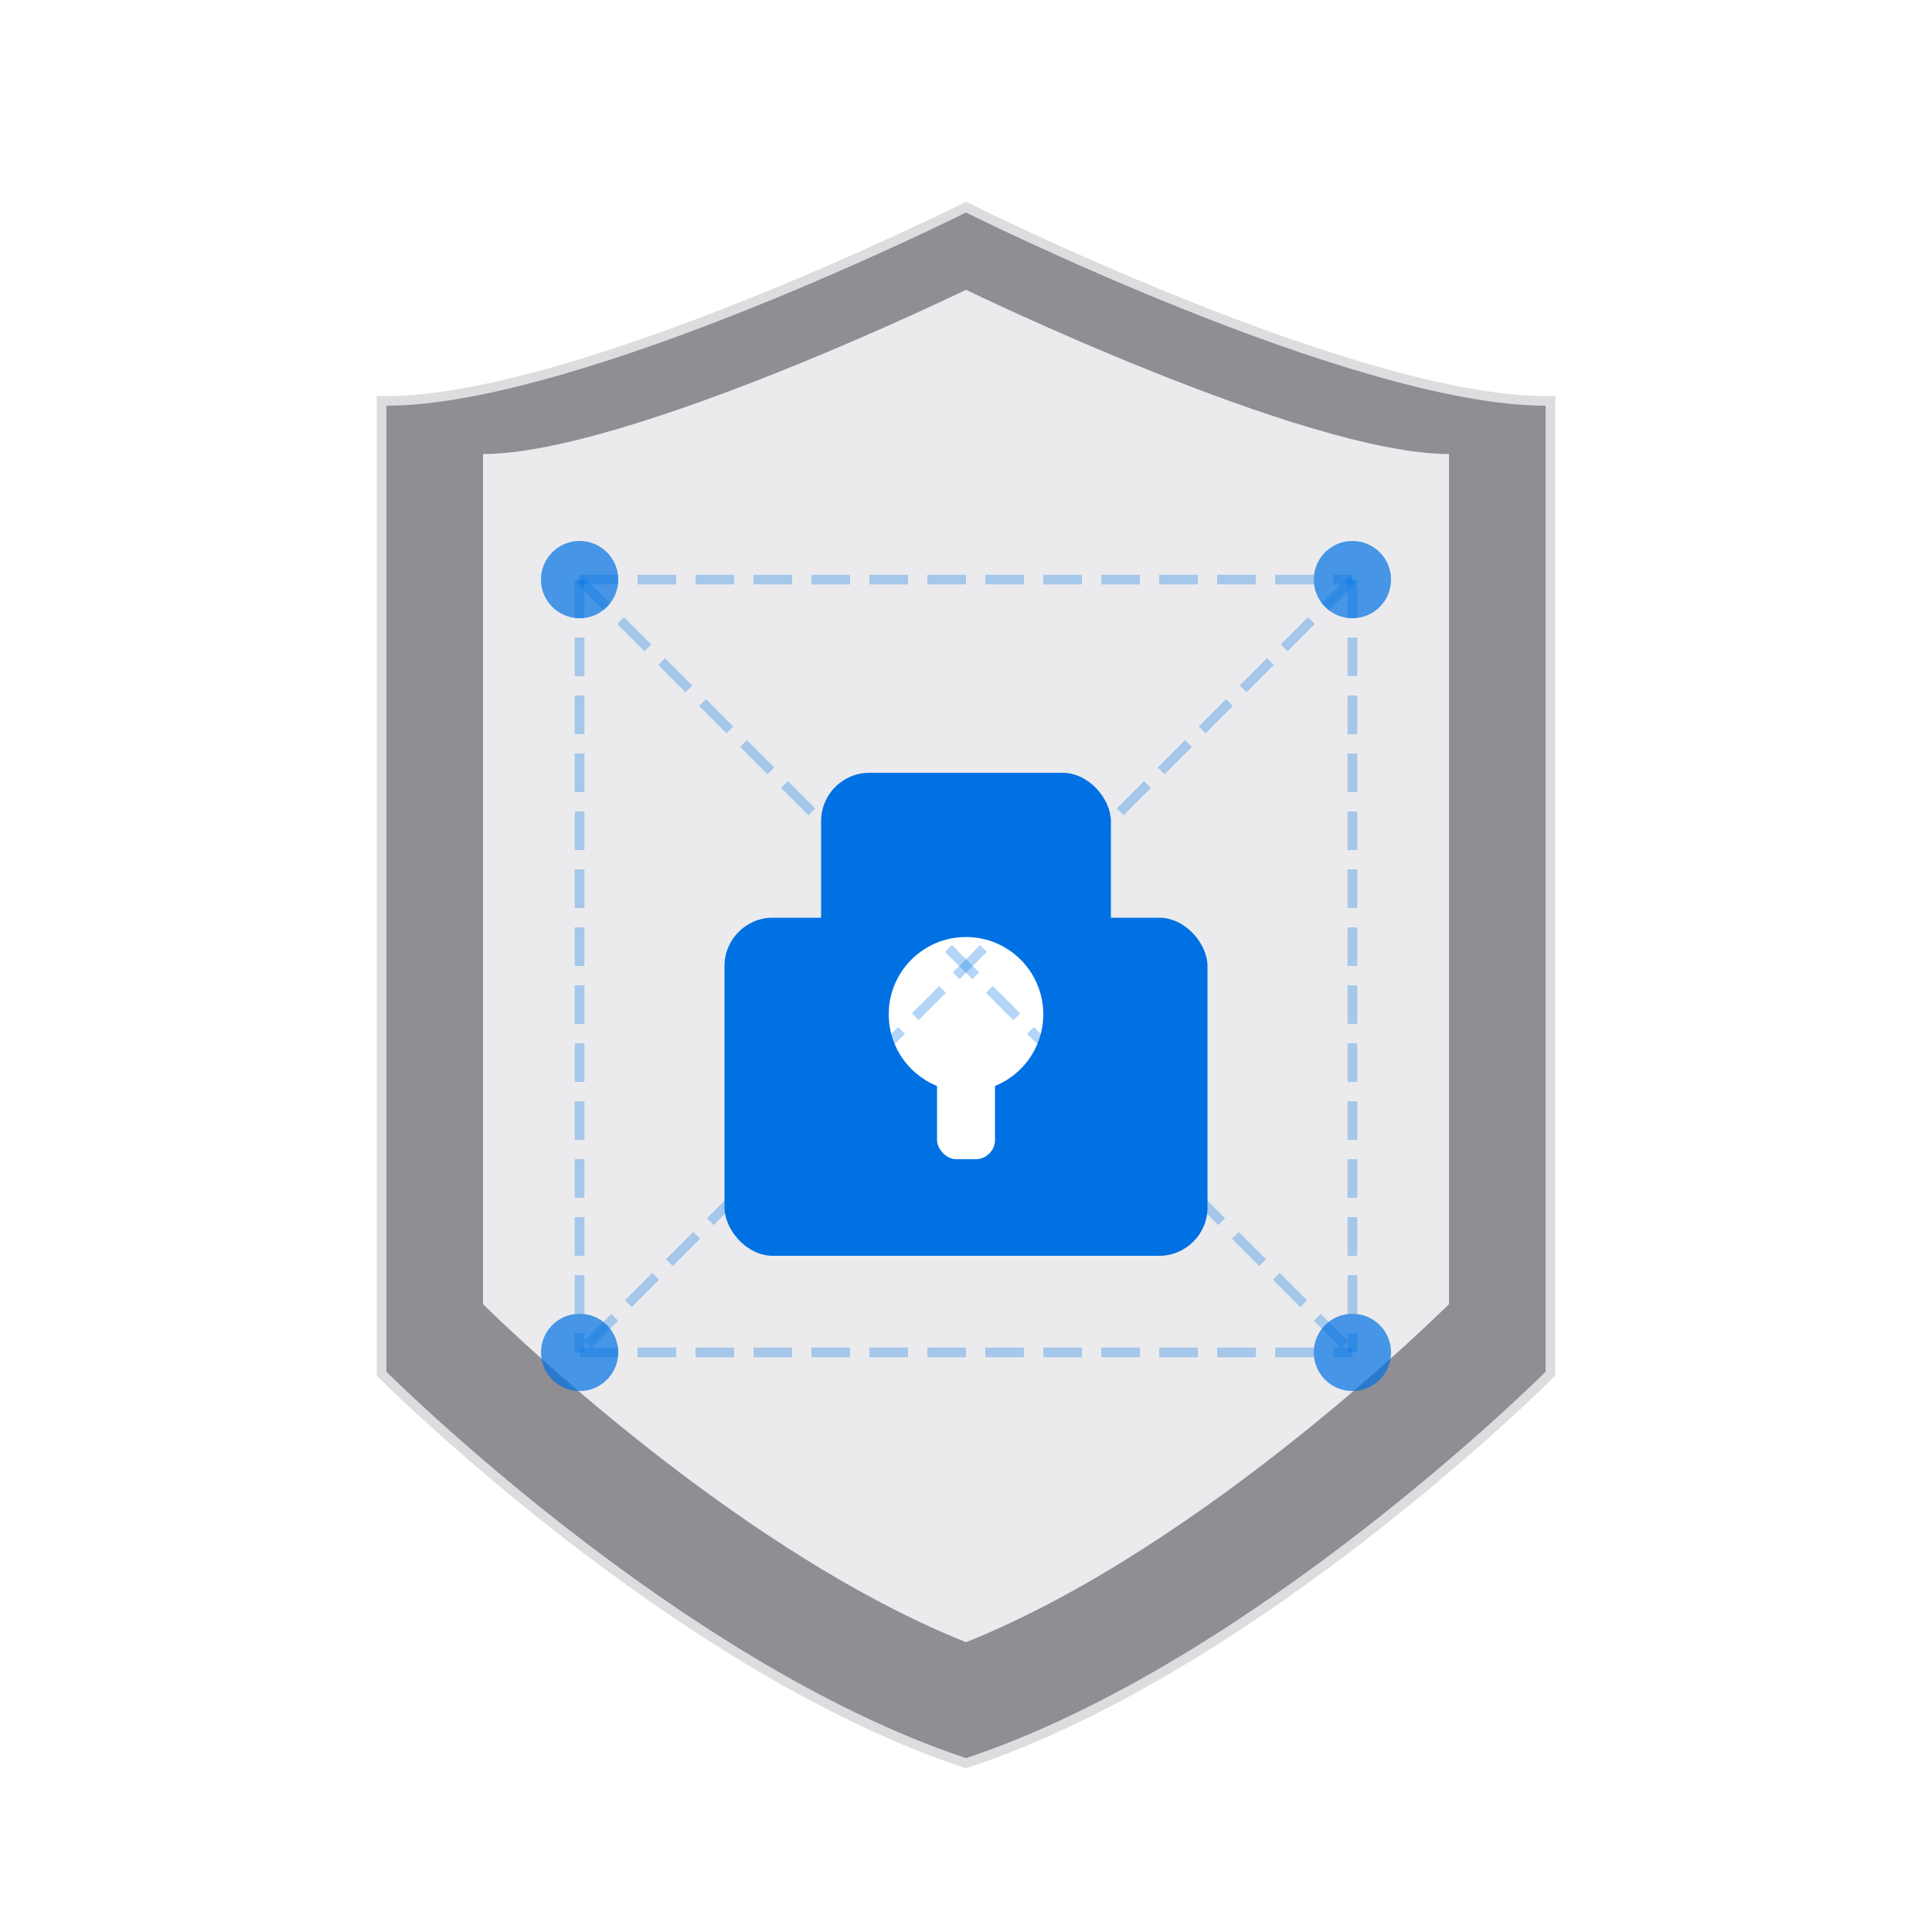
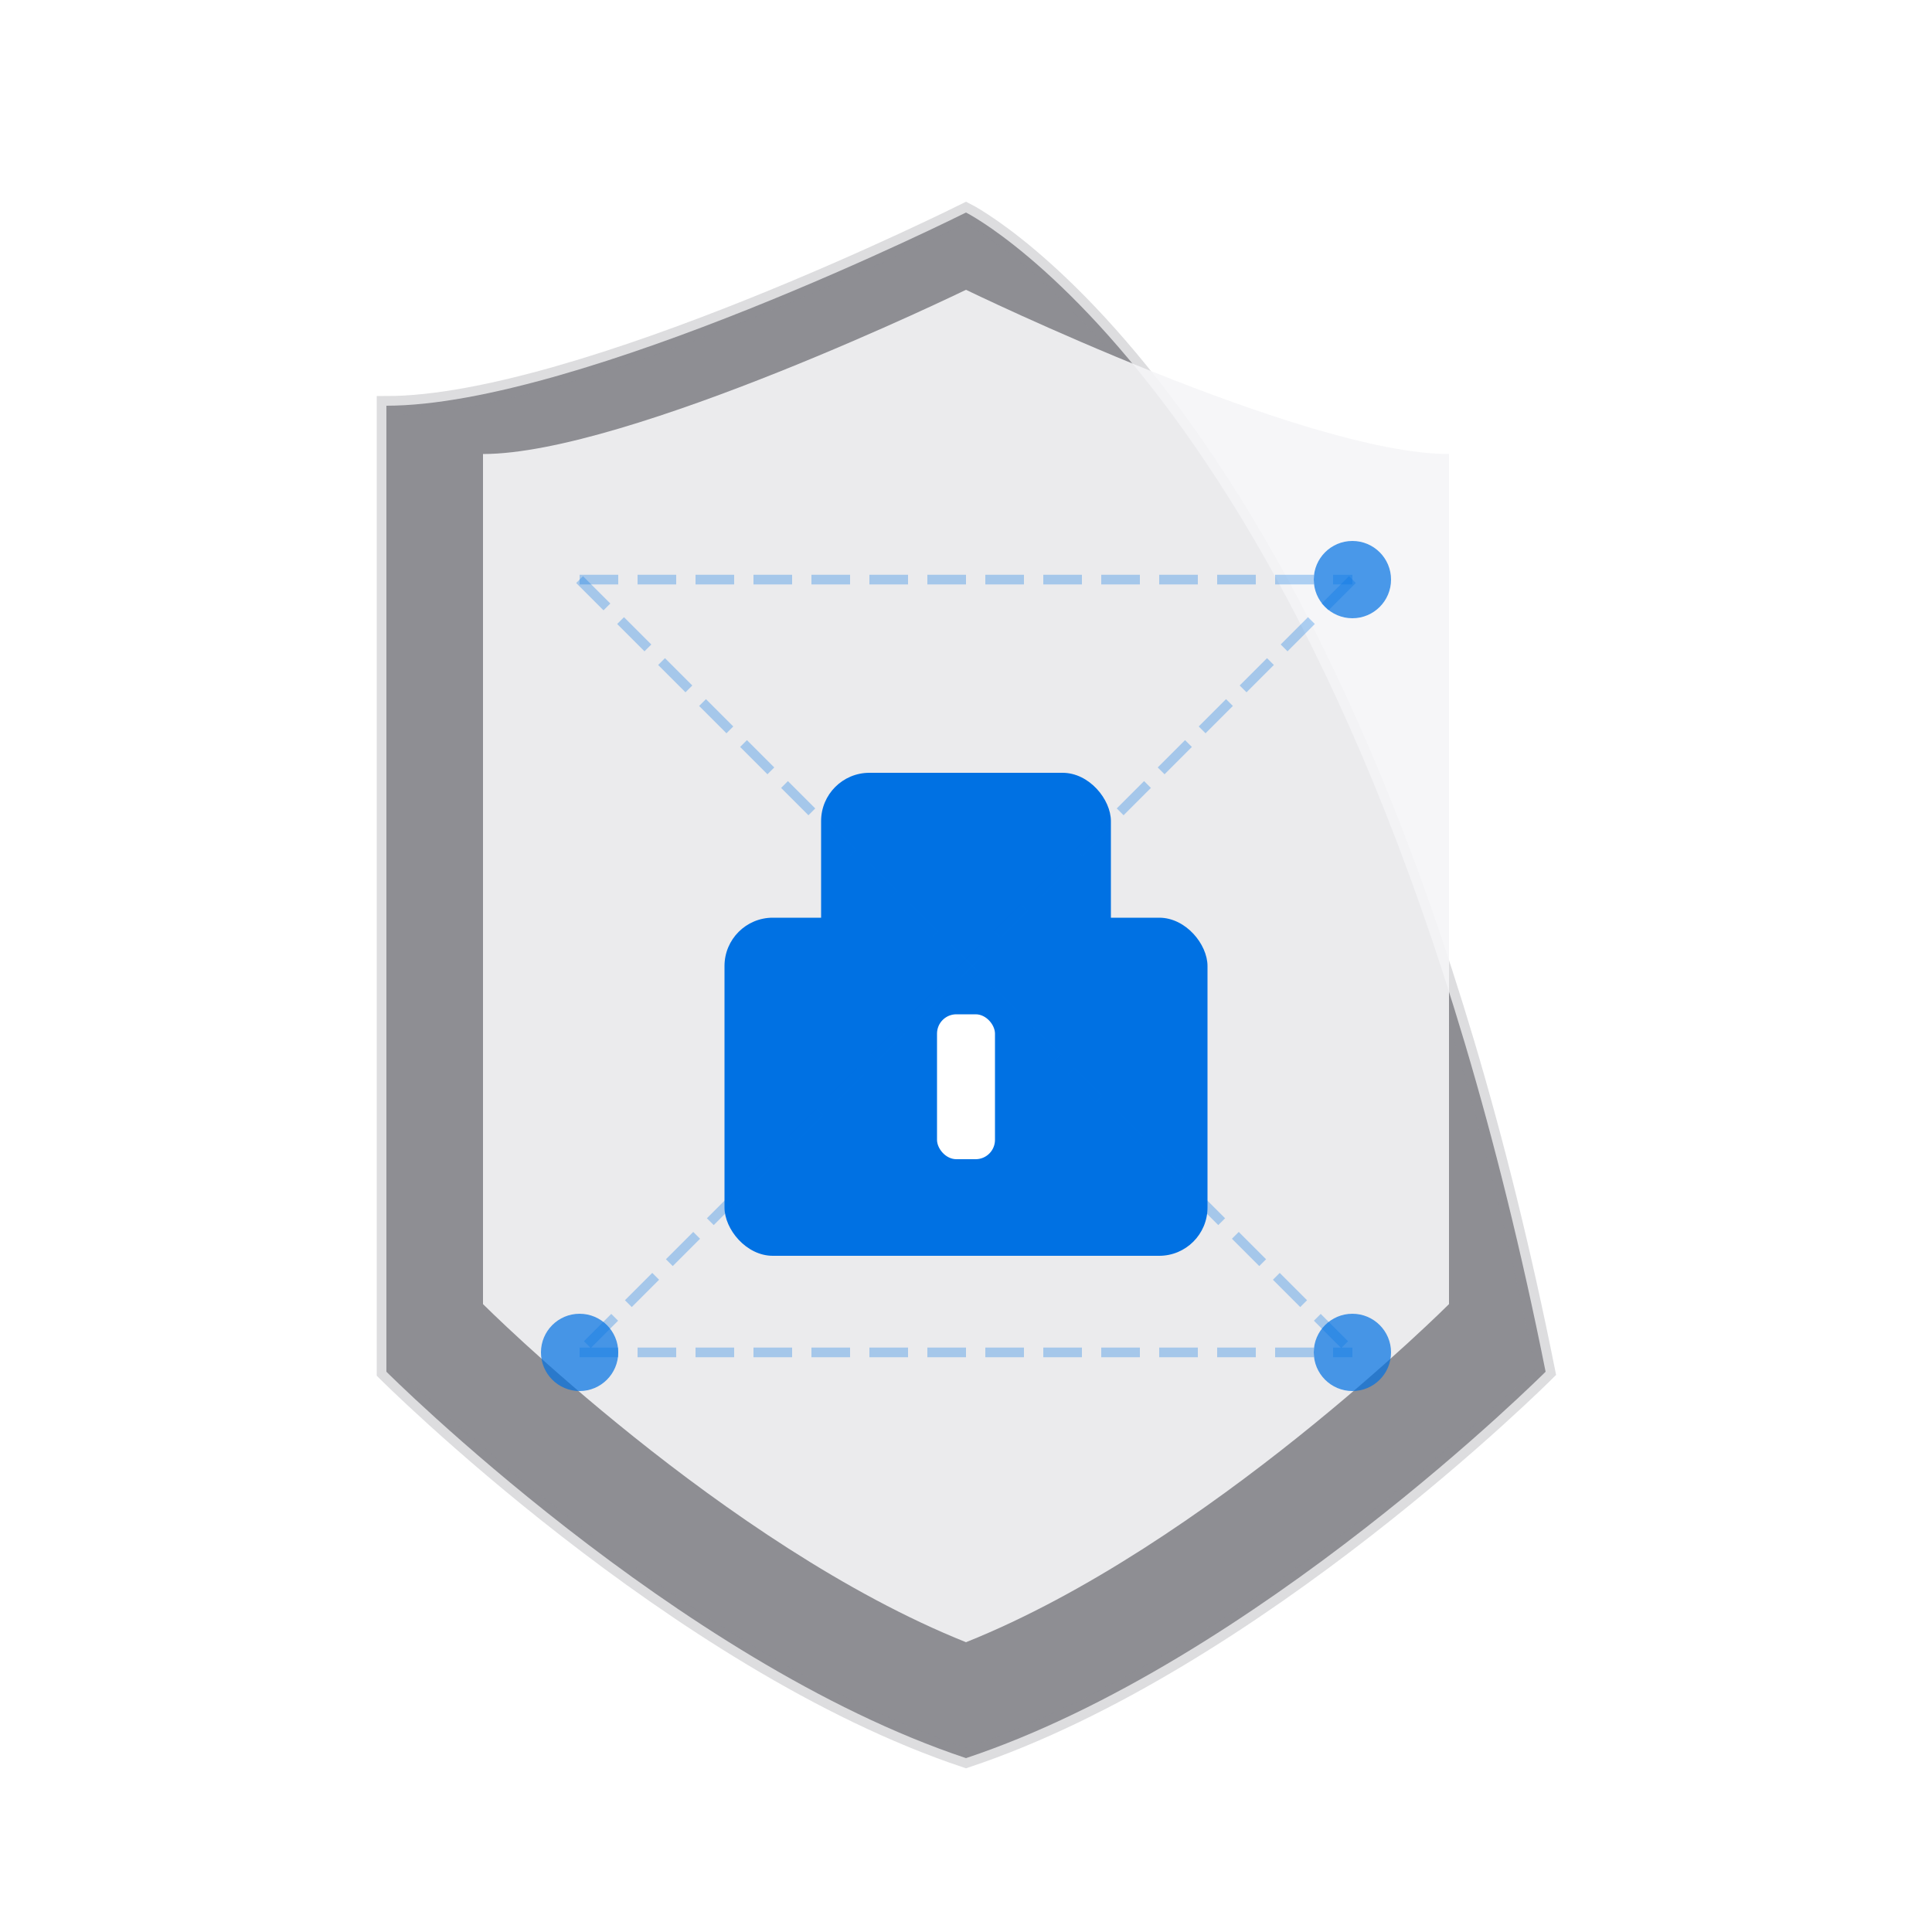
<svg xmlns="http://www.w3.org/2000/svg" width="200" height="200" viewBox="0 0 200 200" fill="none">
  <defs>
    <linearGradient id="shieldGradient" x1="20" y1="20" x2="180" y2="180">
      <stop offset="0%" stop-color="#8E8E93" />
      <stop offset="100%" stop-color="#636366" />
    </linearGradient>
    <linearGradient id="checkGradient" x1="60" y1="100" x2="140" y2="140">
      <stop offset="0%" stop-color="#0071E3" />
      <stop offset="100%" stop-color="#0077ED" />
    </linearGradient>
    <filter id="dropShadow" x="-20%" y="-20%" width="140%" height="140%">
      <feGaussianBlur in="SourceAlpha" stdDeviation="3" />
      <feOffset dx="0" dy="2" result="offsetblur" />
      <feComponentTransfer>
        <feFuncA type="linear" slope="0.2" />
      </feComponentTransfer>
      <feMerge>
        <feMergeNode />
        <feMergeNode in="SourceGraphic" />
      </feMerge>
    </filter>
  </defs>
-   <path d="M100 20C100 20 60 40 40 40C40 40 40 100 40 140C40 140 70 170 100 180C130 170 160 140 160 140C160 100 160 40 160 40C140 40 100 20 100 20Z" fill="url(#shieldGradient)" filter="url(#dropShadow)" stroke="#8E8E93" stroke-width="2" stroke-opacity="0.3" />
+   <path d="M100 20C100 20 60 40 40 40C40 40 40 100 40 140C40 140 70 170 100 180C130 170 160 140 160 140C140 40 100 20 100 20Z" fill="url(#shieldGradient)" filter="url(#dropShadow)" stroke="#8E8E93" stroke-width="2" stroke-opacity="0.3" />
  <path d="M100 30C100 30 65 47 50 47C50 47 50 100 50 135C50 135 75 160 100 170C125 160 150 135 150 135C150 100 150 47 150 47C135 47 100 30 100 30Z" fill="#F5F5F7" fill-opacity="0.9" />
  <rect x="85" y="80" width="30" height="25" rx="5" fill="url(#checkGradient)" />
  <rect x="75" y="95" width="50" height="35" rx="5" fill="url(#checkGradient)" />
-   <circle cx="100" cy="105" r="8" fill="white" />
  <rect x="97" y="105" width="6" height="15" rx="2" fill="white" />
-   <circle cx="60" cy="60" r="4" fill="#0071E3" opacity="0.7" />
  <circle cx="140" cy="60" r="4" fill="#0071E3" opacity="0.7" />
  <circle cx="60" cy="140" r="4" fill="#0071E3" opacity="0.7" />
  <circle cx="140" cy="140" r="4" fill="#0071E3" opacity="0.7" />
  <line x1="60" y1="60" x2="140" y2="60" stroke="#0071E3" stroke-width="1" stroke-opacity="0.3" stroke-dasharray="4 2" />
-   <line x1="60" y1="60" x2="60" y2="140" stroke="#0071E3" stroke-width="1" stroke-opacity="0.3" stroke-dasharray="4 2" />
-   <line x1="140" y1="60" x2="140" y2="140" stroke="#0071E3" stroke-width="1" stroke-opacity="0.3" stroke-dasharray="4 2" />
  <line x1="60" y1="140" x2="140" y2="140" stroke="#0071E3" stroke-width="1" stroke-opacity="0.3" stroke-dasharray="4 2" />
  <line x1="60" y1="60" x2="140" y2="140" stroke="#0071E3" stroke-width="1" stroke-opacity="0.3" stroke-dasharray="4 2" />
  <line x1="140" y1="60" x2="60" y2="140" stroke="#0071E3" stroke-width="1" stroke-opacity="0.3" stroke-dasharray="4 2" />
</svg>